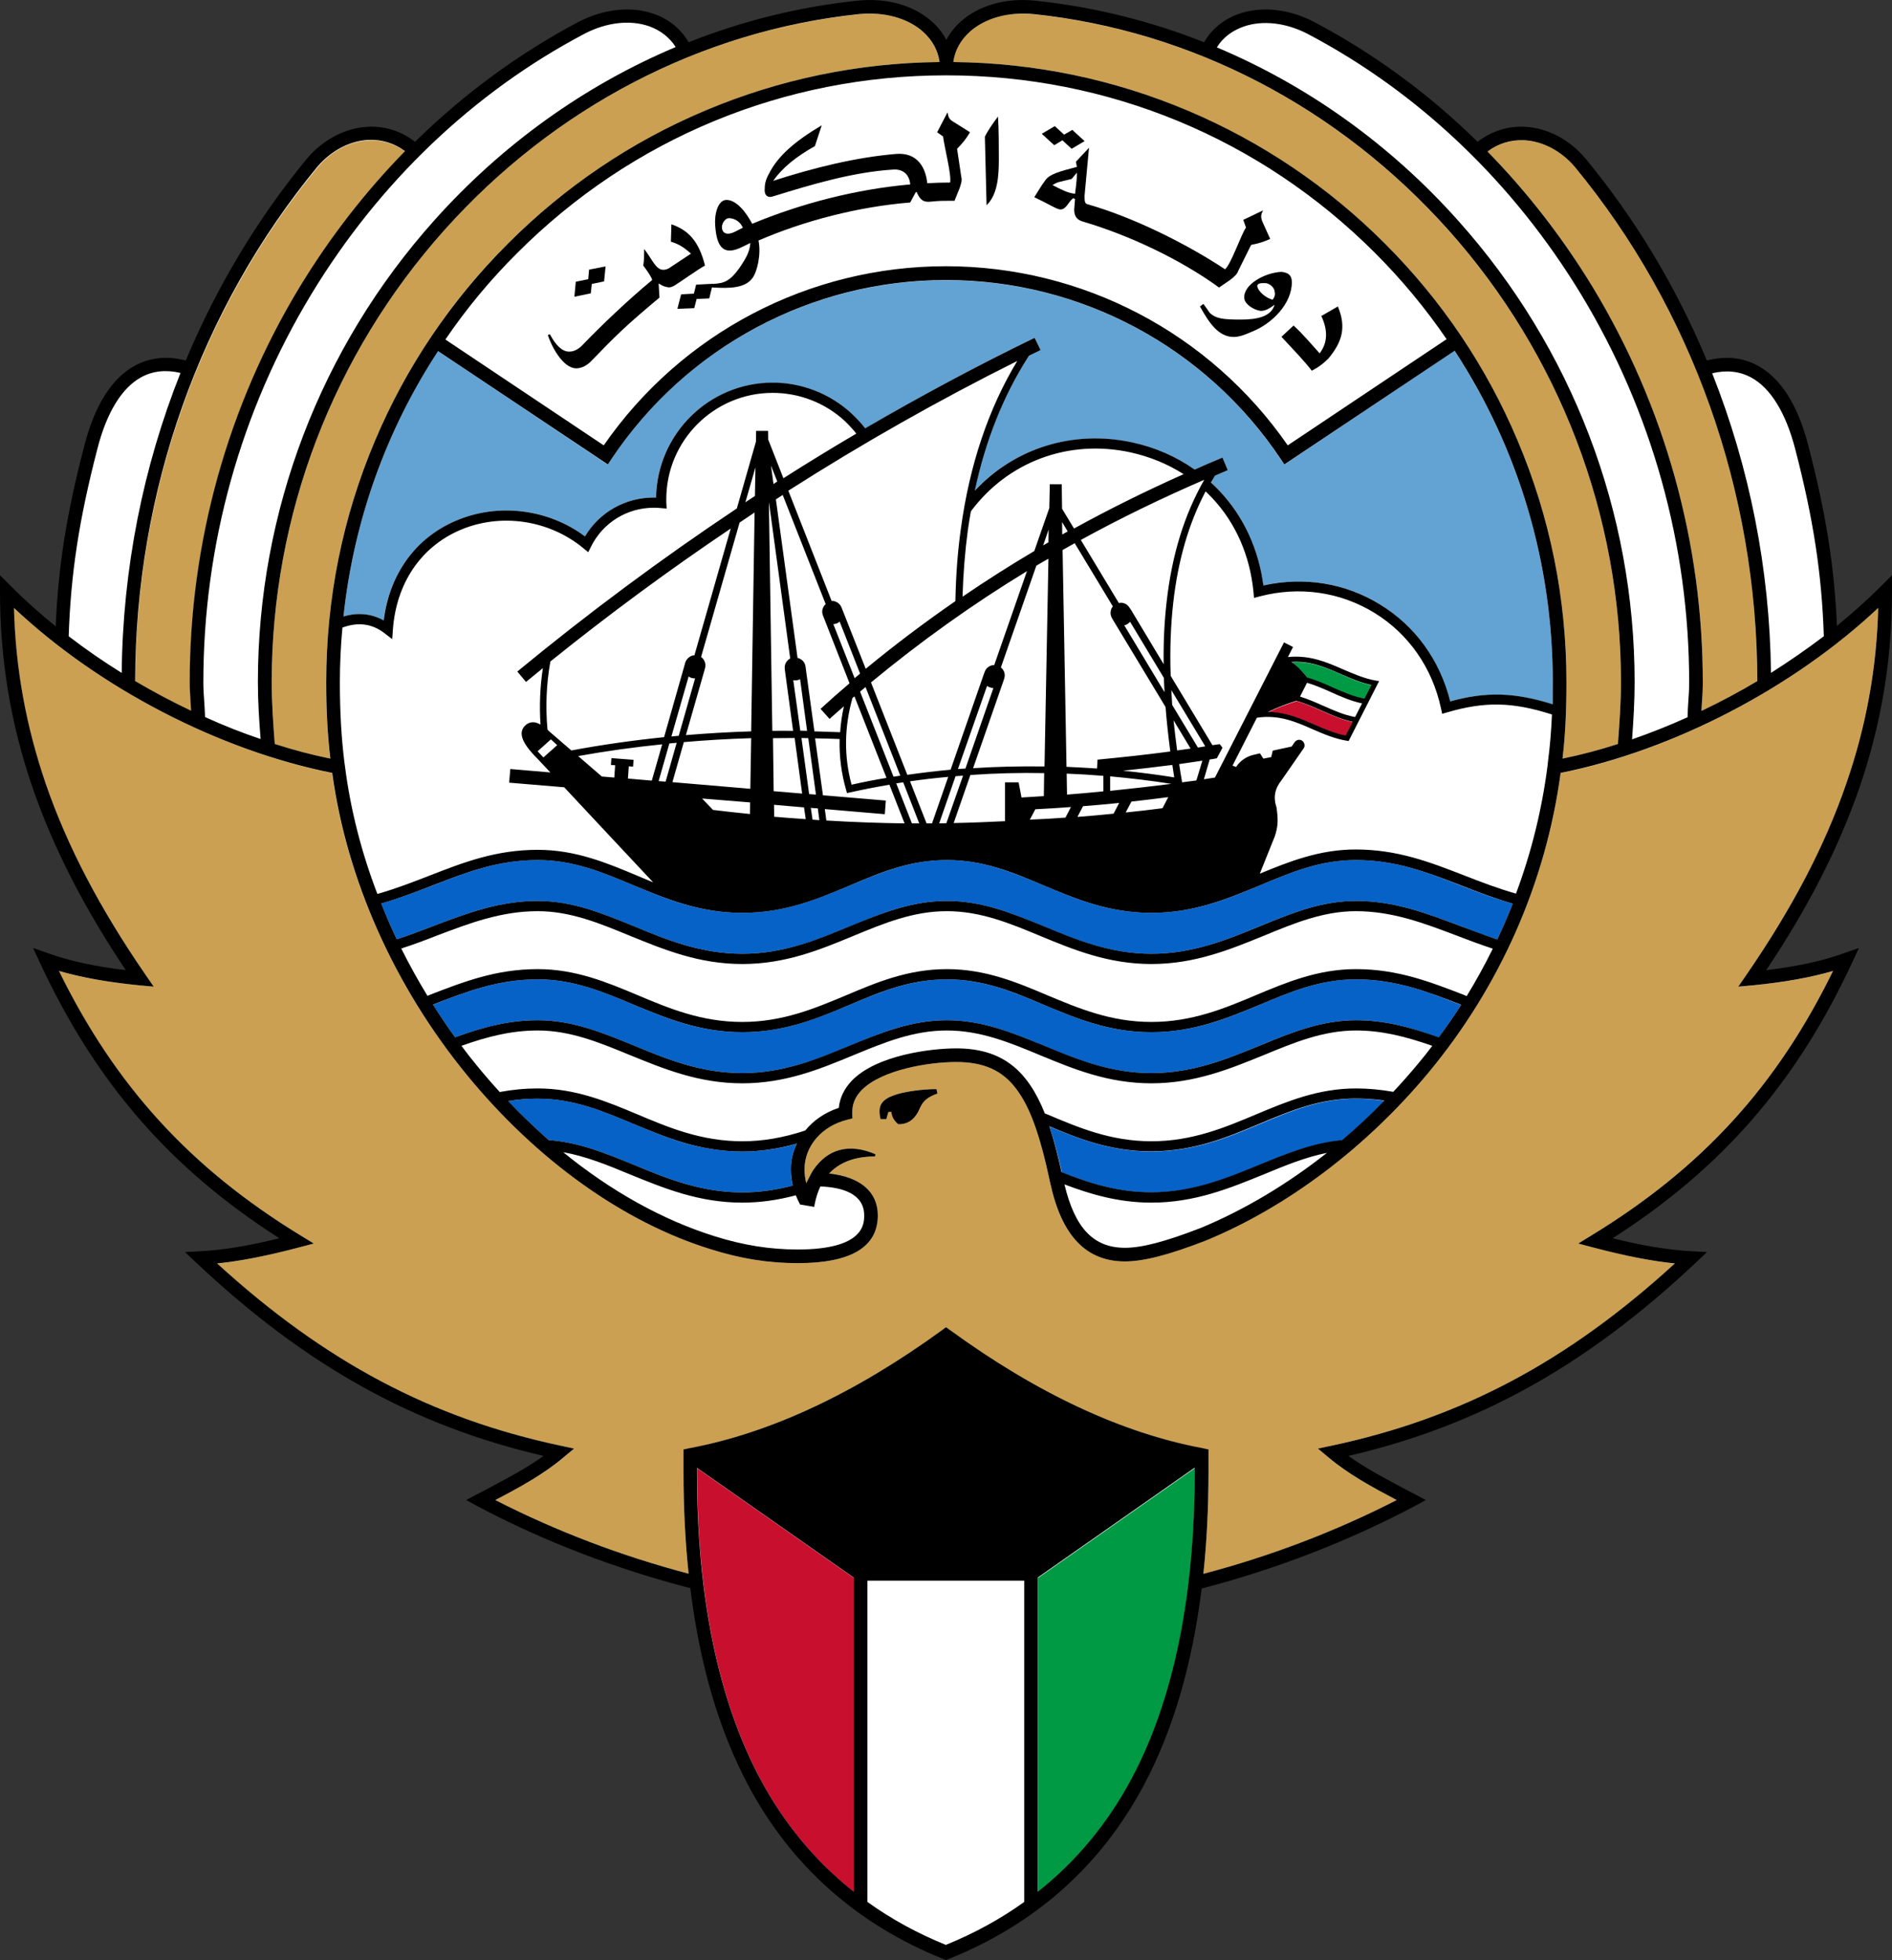
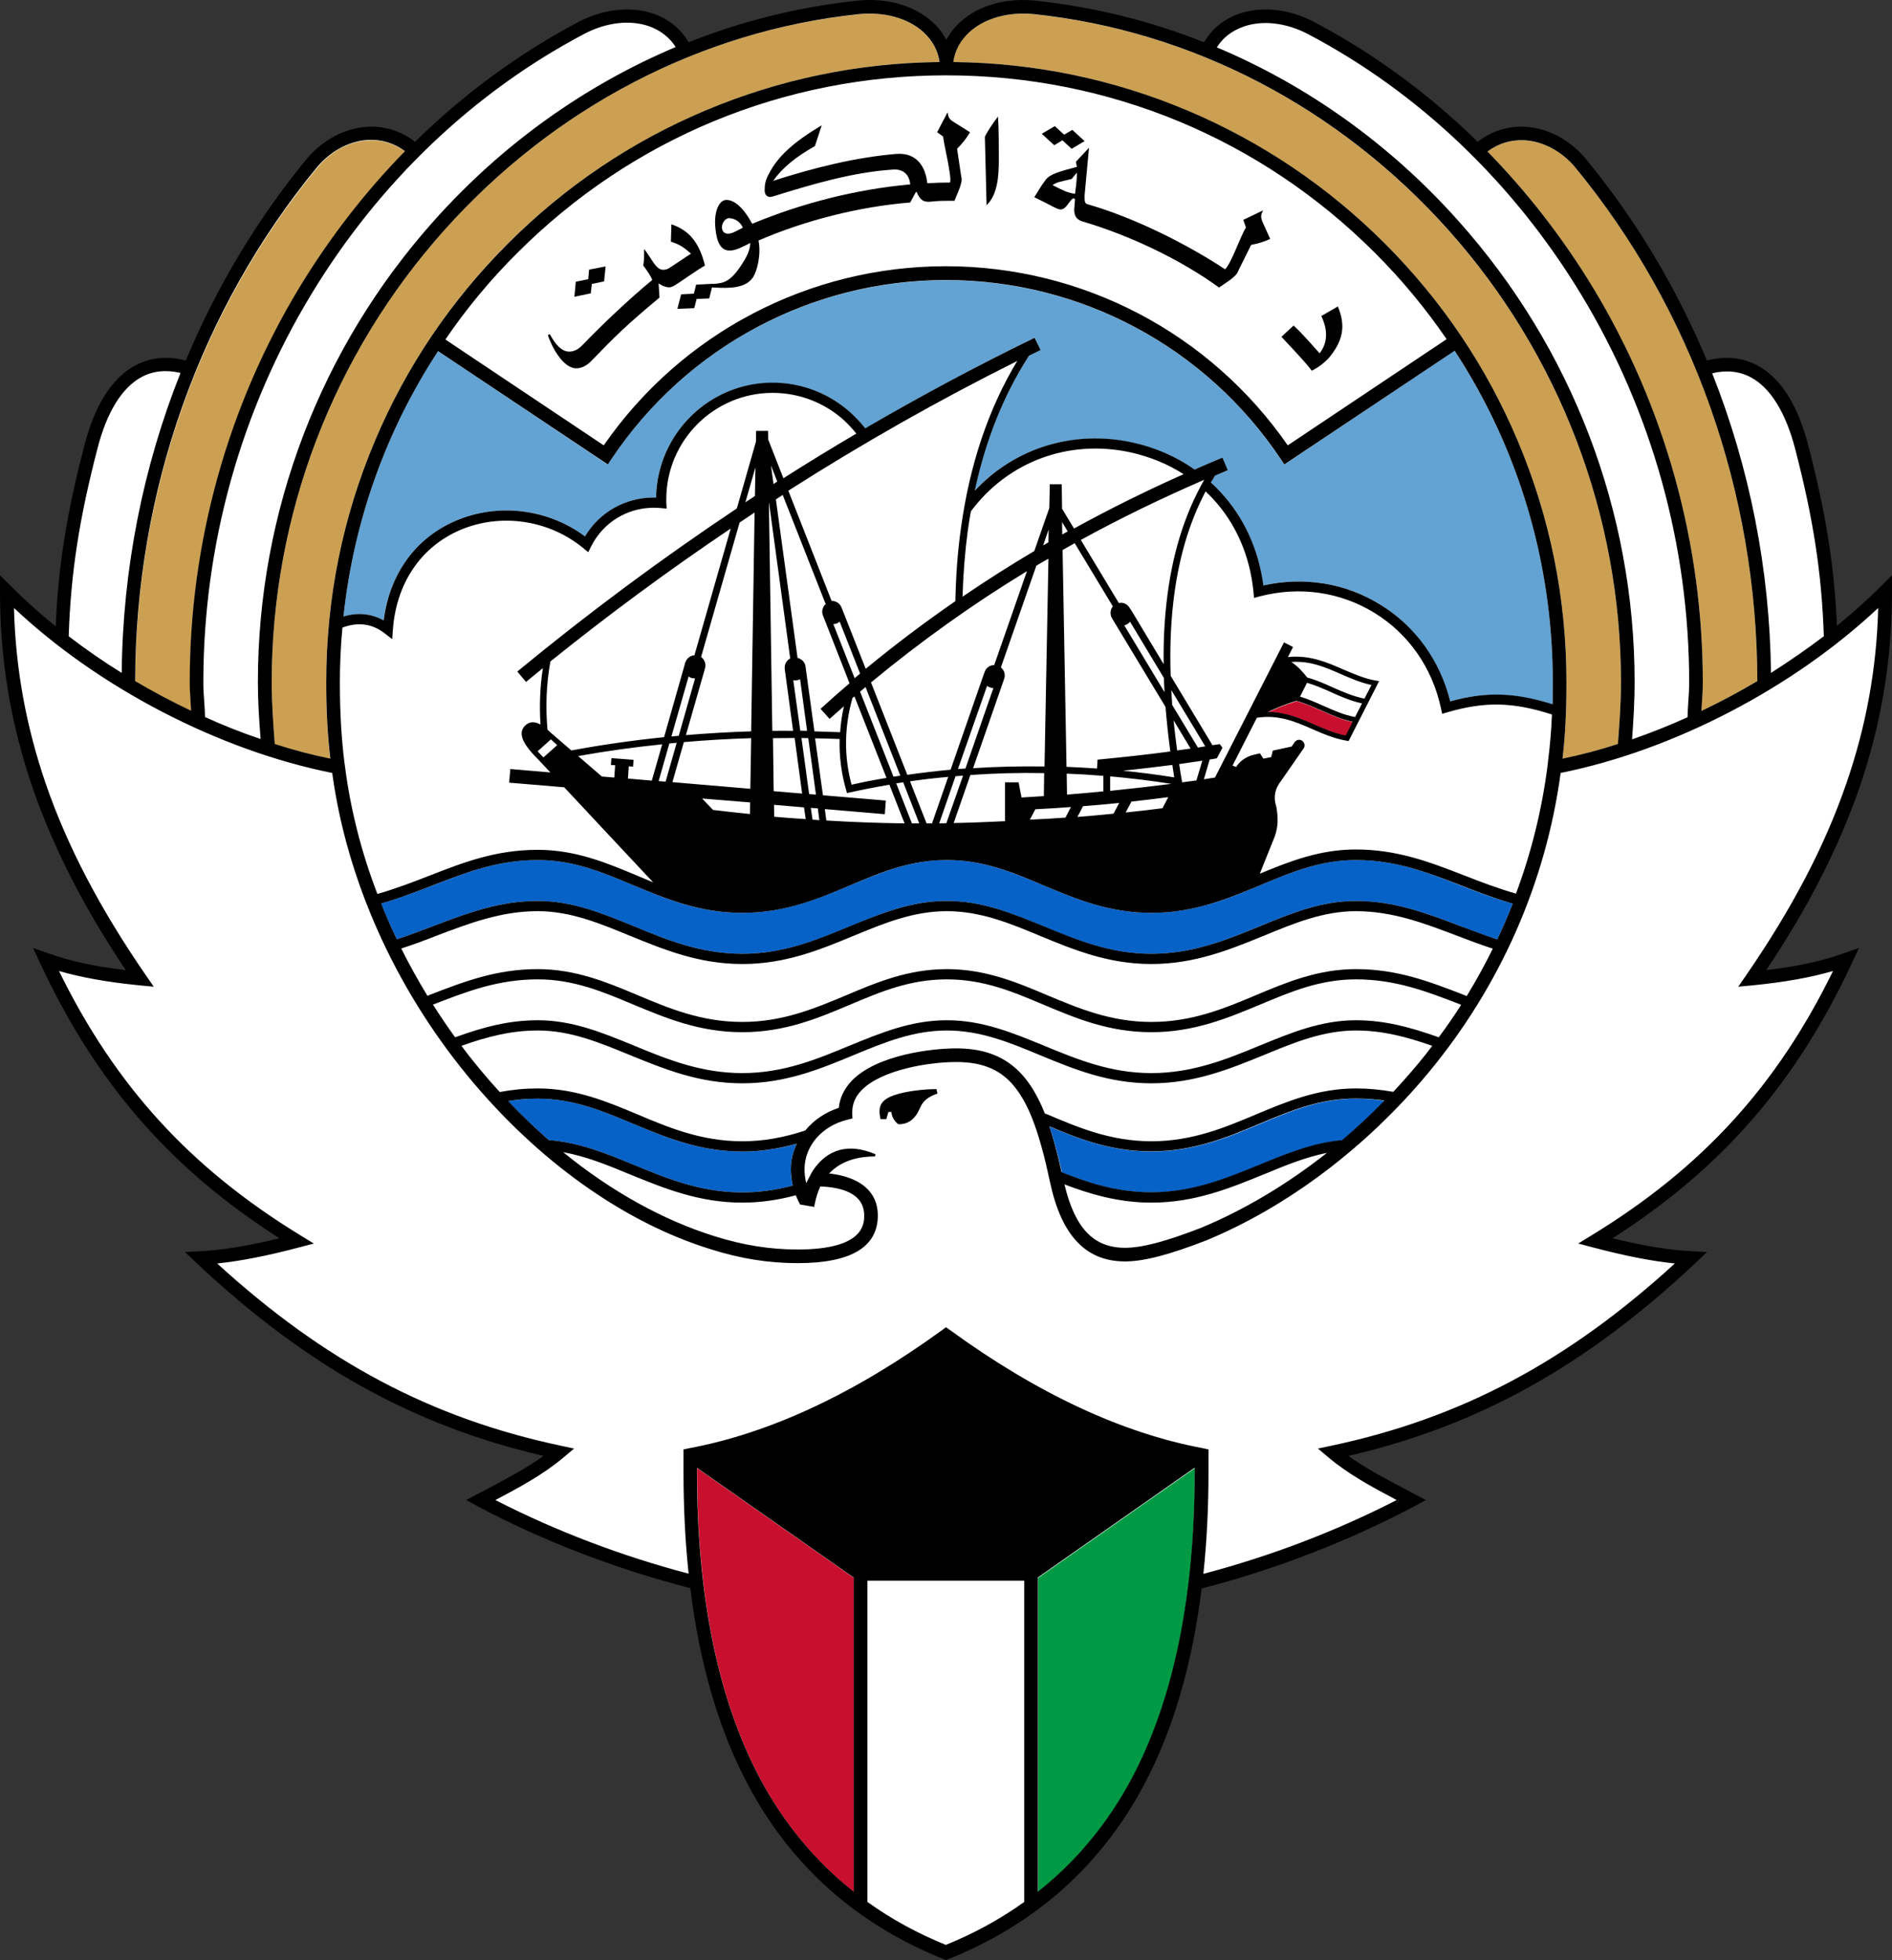
<svg xmlns="http://www.w3.org/2000/svg" width="1110" height="1150" viewBox="0 0 1110 1150" fill="none">
  <rect x="0" y="0" width="1110" height="1150" fill="#333333" stroke="none" />
  <path d="M1074.1 375.3L1073.7 367.3C1072.3 333.1 1067.3 301.7 1057 262.4C1051.2 239.8 1041.9 224.9 1029.3 218C1021.3 213.7 1012.3 212.8 1002.4 215.4L999 216.3L997.7 213C979.8 170.2 956 130.5 927 95.3C918.3 85.2 906.5 79 894.6 78.4C885.4 77.9 876.7 80.6 869.4 86.4L866.7 88.5L864.1 86.1C835.6 58 803.6 34.6 769 16.4C755.3 9.2 740.4 7.6 728.2 11.9C720.2 14.6 713.9 19.8 709.8 26.8L708.1 29.8L704.9 28.5C673.3 16 640.4 7.9 607 4.4C590.9 2.7 576 6.9 566.2 15.7C563.1 18.5 560.6 21.7 558.7 25.2L555.2 31.9L551.7 25.2C549.8 21.7 547.3 18.5 544.2 15.7C534.4 6.9 519.5 2.7 503.4 4.4C470 7.9 437.1 16 405.5 28.5L402.3 29.8L400.6 26.8C396.5 19.8 390.2 14.6 382.2 11.9C370 7.6 355.1 9.3 341.4 16.4C306.8 34.6 274.8 58 246.3 86.1L243.7 88.5L241 86.3C233.7 80.6 225 77.9 215.8 78.4C203.9 79 192 85.2 183.4 95.4C154.4 130.6 130.6 170.2 112.7 213L111.4 216.3L108 215.4C98.1 212.8 89.1 213.7 81.1 218C68.5 224.9 59.2 239.8 53.4 262.4C43 302.3 38.1 332.8 36.6 367.6L36.3 375.6L30.1 370.6C20.8 363 12 355.1 4 347.1C4 386.8 10.3 424.1 23.1 461.4C35.1 496 52.8 530.5 77.1 567L82 574.2L73.3 573.2C54.8 570.9 40.1 567.7 27 563.1C59.6 633.1 102.5 682.5 166.1 723.2L174 728.2L164.9 730.4C146.4 734.9 131.5 737.4 118 738.1C181.9 798.2 244.2 832.8 319.8 850.3L328.3 852.3L321.2 857.4C310.9 864.9 299.2 871.1 286.8 877.6C285.2 878.467 283.6 879.3 282 880.1C320.6 900.6 362.3 916.7 406 928L408.6 928.7L409 931.4C414.4 975.7 425.7 1014.1 442.5 1045.6C467.3 1092.1 505.2 1125.8 555 1145.7C604.8 1125.8 642.7 1092.1 667.5 1045.6C684.3 1014.2 695.5 975.8 701 931.5L701.4 928.8L704 928.1C747.4 916.9 789.1 900.7 828 880.1C826.4 879.3 824.833 878.467 823.3 877.6C810.8 871.1 799.1 864.9 788.8 857.4L781.7 852.3L790.2 850.3C865.8 832.8 928.1 798.2 992 738.1C978.5 737.4 963.6 734.9 945.1 730.4L936 728.2L943.9 723.2C1007.5 682.5 1050.4 633.1 1083 563.1C1069.9 567.7 1055.2 570.9 1036.7 573.2L1028 574.2L1032.9 567C1057.2 530.5 1074.9 496 1086.9 461.4C1099.7 424.1 1106 386.8 1106 347.1C1098.1 355 1089.5 362.8 1080.3 370.3L1074.1 375.3Z" fill="white" />
  <path d="M435.4 675.6C410.3 675.6 390.6 667.4 371.6 659.4C353.5 651.8 336.4 644.6 315.4 644.6C309.6 644.6 303.9 645.1 298 646C305.8 654.1 313.7 661.7 321.9 668.9C339.5 670.2 355.2 676.6 371.7 683.4C391.1 691.4 411.1 699.6 435.4 699.6C445.1 699.6 454.8 698.3 465.1 695.6C464.2 691.9 464 688.6 464 686.1C464 680.8 465.2 675.7 467.4 671.1C456.4 674.2 446 675.6 435.4 675.6Z" fill="#0762C8" />
  <path d="M812.299 645.9C806.699 645 801.099 644.6 795.399 644.6C774.499 644.6 757.399 651.8 739.299 659.4C720.299 667.4 700.599 675.6 675.399 675.6C651.999 675.6 633.499 668.4 615.699 661C618.399 669 620.799 677.9 622.999 687.9C637.699 693.7 655.099 699.6 675.399 699.6C699.799 699.6 719.799 691.4 739.199 683.4C755.199 676.8 770.499 670.6 787.499 669C796.099 661.8 804.399 654 812.299 645.9Z" fill="#0762C8" />
-   <path d="M857.2 589.6C857 589.534 856.8 589.467 856.6 589.4C837.2 581.8 818.8 574.6 795.4 574.6C774.5 574.6 757.4 581.8 739.3 589.4C720.3 597.4 700.6 605.6 675.4 605.6C650.4 605.6 631 597.4 612.3 589.5C594.1 581.9 577 574.6 555.4 574.6C533.9 574.6 516.8 581.9 498.6 589.5C479.8 597.4 460.4 605.6 435.4 605.6C410.3 605.6 390.6 597.4 371.6 589.4C353.5 581.8 336.4 574.6 315.4 574.6C292.1 574.6 273.7 581.8 254.2 589.4C254.133 589.4 254.067 589.434 254 589.5C258.133 595.967 262.467 602.334 267 608.6C283.7 602.6 298.6 598.6 315.4 598.6C335.7 598.6 353.2 605.8 371.7 613.4C391.1 621.4 411.1 629.6 435.4 629.6C459.6 629.6 479.4 621.5 498.4 613.6C517 605.9 534.5 598.6 555.4 598.6C576.3 598.6 593.9 605.9 612.5 613.6C631.5 621.5 651.2 629.6 675.4 629.6C699.8 629.6 719.8 621.4 739.1 613.4C757.7 605.8 775.2 598.6 795.4 598.6C812.3 598.6 827.2 602.6 844.1 608.7C848.7 602.434 853.067 596.067 857.2 589.6Z" fill="#0762C8" />
  <path d="M998.999 400.4C998.999 404.5 998.699 408.4 998.499 412.1C998.366 413.834 998.266 415.5 998.199 417.1C1009.4 411.8 1020.3 405.9 1031 399.6C1030.8 288.5 992.799 181.4 923.899 97.9C915.999 88.6 905.199 82.9 894.399 82.4C886.499 82 878.899 84.3 872.699 88.9C895.999 112.7 916.799 139.5 934.499 168.8C976.699 238.4 998.999 318.5 998.999 400.4Z" fill="#CBA052" />
  <path d="M1070 373.3C1068.8 336.6 1063.9 304.7 1053.1 263.4C1047.7 242.2 1038.8 227.8 1027.4 221.5C1020.6 217.8 1012.9 217 1004.4 219C1026.4 274.3 1038.3 333.9 1038.9 394.8C1049.7 388.1 1060.1 380.9 1070 373.3Z" fill="white" />
  <path d="M855.601 129.6C922.301 204.2 959 300.3 959 400.4C959 411.5 958.3 422.8 957.4 433.8C968.4 430 979.3 425.7 990 420.9C990.1 417.7 990.3 414.6 990.5 411.6C990.8 407.8 991 404.2 991 400.4C991 320 969.1 241.3 927.7 172.9C887.9 107.2 832.301 54.3 767.101 19.9C754.401 13.3 740.7 11.7 729.5 15.6C722.8 18 717.4 22.2 713.9 27.8C767 50.2 815.501 84.7 855.601 129.6Z" fill="white" />
  <path d="M812.501 142.9C845.901 176.3 872.101 215.3 890.401 258.6C909.401 303.5 919.001 351.2 919.001 400.4C919.001 417.3 918.301 431.7 916.701 445.2C927.401 442.9 938.301 440 949.201 436.5C950.101 424.6 951.001 412.4 951.001 400.4C951.001 302.3 915.001 208 849.601 134.9C785.301 63 699.001 18 606.601 8.4C591.601 6.8 577.901 10.6 568.901 18.7C563.401 23.6 560.201 29.6 559.301 36.4C606.901 36.9 653.201 46.5 696.801 65C740.101 83.3 779.001 109.5 812.501 142.9Z" fill="#CBA052" />
  <path d="M887.5 530.2C876.5 527.1 866.4 523.2 856.6 519.4C837.2 511.8 818.8 504.6 795.4 504.6C774.5 504.6 757.4 511.8 739.3 519.4C720.3 527.4 700.6 535.6 675.4 535.6C650.4 535.6 631 527.4 612.3 519.5C594.1 511.9 577 504.6 555.4 504.6C533.9 504.6 516.8 511.9 498.6 519.5C479.8 527.4 460.4 535.6 435.4 535.6C410.3 535.6 390.6 527.4 371.6 519.4C353.5 511.8 336.4 504.6 315.4 504.6C292.1 504.6 273.7 511.8 254.2 519.4C244.5 523.1 234.5 527 223.5 530.1C226.367 537.167 229.467 544.167 232.8 551.1C240.1 548.7 247.1 546 254 543.4C274 535.8 292.9 528.6 315.4 528.6C335.7 528.6 353.2 535.8 371.7 543.4C391.1 551.4 411.1 559.6 435.4 559.6C459.6 559.6 479.4 551.5 498.4 543.6C517 535.9 534.5 528.6 555.4 528.6C576.3 528.6 593.9 535.9 612.5 543.6C631.5 551.5 651.2 559.6 675.4 559.6C699.8 559.6 719.8 551.4 739.1 543.4C757.7 535.8 775.2 528.6 795.4 528.6C818 528.6 836.9 535.8 856.9 543.4C863.8 546.1 871 548.8 878.4 551.2C881.667 544.267 884.7 537.267 887.5 530.2Z" fill="#0762C8" />
  <path d="M609 1110.1C631.5 1092.3 649.9 1070.1 664 1043.7C688.5 997.6 701 937.1 701 863.7V861.4L609 925.8V1110.1Z" fill="#009A44" />
  <path d="M911 400.4C911 330.2 890.9 263.1 853.3 205.8L753.5 272.6L751.2 269.2C707.3 203.6 633.9 164.4 555 164.4C476.1 164.4 402.7 203.6 358.8 269.2L356.5 272.6L256.9 206C226.5 252.7 207.5 305.7 201.5 361.7C209.9 359.3 217.9 360 225 364C228.5 336.8 243.8 315.7 267.5 305.5C292.3 294.9 321.6 298.6 343.2 314.7C351.7 300.6 366.9 291.9 383.6 291.9C384 291.9 384.433 291.9 384.9 291.9C385.4 254.7 415.9 224.6 453.3 224.6C470.4 224.6 486.8 230.9 499.4 242.4C502.4 245.2 505.1 248.2 507.6 251.4C540.2 232.3 573.4 214.5 607 198.2L610.5 205.4C608.233 206.467 605.967 207.567 603.7 208.7L603 209.8C588.6 232.2 578.2 258.4 571.8 287.9C595.1 263 629.4 252.1 664.4 259.7C677.7 262.5 690.1 267.9 700.9 275.5C706.3 273.167 711.733 270.867 717.2 268.6L720.2 276C717.733 277 715.267 278.034 712.8 279.1C711.933 280.434 711.133 281.767 710.4 283.1C712.2 284.767 713.967 286.5 715.7 288.3C729.7 303.2 738.4 322.2 741.1 343.5C765.1 338.2 789.3 342.1 809.7 354.7C830.3 367.4 844.7 387.5 850.7 411.5C872 405.8 888.4 406.3 910.8 413.3C910.933 409.167 911 404.867 911 400.4Z" fill="#62A3D3" />
  <path d="M766.901 400.8L762.801 408.9C767.701 410.4 772.201 412.4 776.301 414.2L776.701 414.4C782.801 417.1 788.701 419.7 795.201 420.9L799.301 412.9C792.701 411.5 786.801 408.9 781.001 406.3C776.501 404.3 771.801 402.2 766.901 400.8Z" fill="white" />
  <path d="M744.7 417.9C754.9 418.1 763.3 421.8 771.6 425.4C777.3 427.9 783.3 430.5 789.7 431.7L793.8 423.7C787.2 422.3 781.3 419.7 775.5 417.1L775 416.9C770.7 415 765.8 412.8 760.7 411.4C755 413.1 749.5 415.3 744 417.9C744.2 417.9 744.433 417.9 744.7 417.9Z" fill="#C8102E" />
  <path d="M106 219C97.501 217 89.8 217.8 83.001 221.5C71.6 227.8 62.7 242.2 57.3 263.4C46.501 304.8 41.6 336.8 40.4 373.6C50.3 381.1 60.7 388.3 71.501 395C72.1 334 84.001 274.3 106 219Z" fill="white" />
  <path d="M509 1116.2C522.933 1126.13 538.267 1134.53 555 1141.4C571.733 1134.53 587.067 1126.13 601 1116.2V927.7H509V1116.2Z" fill="white" />
  <path d="M409 863.7C409 937.1 421.5 997.6 446 1043.7C460.1 1070.1 478.5 1092.3 501 1110.1V925.8L409 861.4V863.7Z" fill="#C8102E" />
  <path d="M260.801 134.9C195.401 208 159.4 302.3 159.4 400.4C159.4 412.4 160.3 424.6 161.2 436.6C172.1 440 183 442.9 193.7 445.2C192.1 431.7 191.4 417.3 191.4 400.4C191.4 351.2 201 303.5 220 258.6C238.3 215.3 264.5 176.3 297.9 142.9C331.4 109.5 370.301 83.3 413.601 65C457.201 46.5 503.501 36.9 551.101 36.4C550.201 29.6 547 23.6 541.5 18.7C532.5 10.6 518.801 6.8 503.801 8.4C411.401 18 325.101 63 260.801 134.9Z" fill="#CBA052" />
-   <path d="M837.899 629.5C801.799 673.1 755.4 708 707.5 727.8C685.599 736.3 671 740.1 660 740.1C637.099 740.1 622.7 725 616.1 694C610.2 666.1 604.3 649.7 596.3 639C588.1 628 577.2 623.1 561 623.1C545.2 623.1 517.299 627.5 505.5 639.6C501.7 643.6 499.9 648 500 653L500.1 656.2L497 657C482 660.7 472 672.4 472 686.1C472 688.3 472.2 691.1 473 694.2C473.4 693.333 473.799 692.534 474.199 691.8C475.099 689.9 476.1 688 477.1 686.5C485.5 674.2 497.9 670.5 513.6 677.3L513.399 678.5C504.399 678.5 493.999 680.6 486.399 688.5C504.699 690.5 515 699.2 515 713.1C515 731.7 499.2 741.1 468 741.1C450.799 741.1 434.5 738.5 416.8 732.9C365.7 717.1 315 680.8 274 630.8C231.4 578.9 203.3 516 194.8 453.6C128.4 440.2 58 403.6 8.1 356.7C9.1 392.4 15.199 426.3 26.899 460.1C39.499 496.5 58.6 533.1 85.3 571.9L90.2 579L81.6 578.1C62.7 576.2 47.8 573.6 34.6 569.8C67.6 637.2 111.6 685.2 176.1 724.7L184.1 729.6L175 732C156.4 736.9 140.999 739.9 127.399 741.4C190.499 799 253 832.1 328.8 848.2L336.8 849.9L330.6 855.2C319 865 305.2 872.4 290.6 880.1C326.1 898.3 364.2 912.8 404 923.3C402 904.5 401 884.634 401 863.7V850.4L404.3 849.8C451.6 840.9 501.499 817.6 552.699 780.5L555 778.8L557.3 780.5C608.5 817.6 658.399 840.9 705.699 849.8L709 850.4V863.7C709 884.634 708 904.567 706 923.5C745.4 913 783.499 898.5 819.399 880.1C804.799 872.4 790.999 865 779.399 855.2L773.199 849.9L781.199 848.2C856.999 832.1 919.5 799 982.6 741.4C969 739.9 953.599 736.9 935 732L925.899 729.6L933.899 724.7C998.399 685.2 1042.4 637.2 1075.4 569.8C1062.2 573.6 1047.3 576.2 1028.4 578.1L1019.8 579L1024.7 571.9C1051.4 533.1 1070.5 496.5 1083.1 460.1C1094.8 426.3 1100.9 392.4 1101.9 356.7C1052 403.6 981.7 440.3 915.6 453.6C906.9 518 880.099 578.7 837.899 629.5ZM539.199 651.2C537.399 655.2 533.799 659.8 527 659.6C524.7 657.9 523 654.9 523 652.4H521.199L520 656.6H516.6C516.2 655 516 653.4 516 652C516 647 519.2 644 527 641.8C532 640.4 540.999 639 549.399 639L550 641.6C542 644.4 540.799 647.8 539.199 651.2Z" fill="#CBA052" />
  <path d="M119.4 400.4C119.4 404.2 119.6 407.8 119.9 411.6C120.1 414.6 120.3 417.7 120.4 421C131.1 425.8 142 430.1 153 433.8C152.1 422.8 151.4 411.5 151.4 400.4C151.4 300.3 188.101 204.2 254.801 129.6C294.901 84.7 343.4 50.2 396.5 27.8C393 22.2 387.6 18 380.9 15.6C369.7 11.7 356 13.3 343.2 19.9C278.1 54.3 222.5 107.2 182.7 172.9C141.3 241.3 119.4 320 119.4 400.4Z" fill="white" />
-   <path d="M804.801 402.1C798.401 400.7 792.501 398.2 786.901 395.7C777.701 391.7 768.901 387.8 757.801 388.6C761.801 391.4 764.801 394.8 767.001 397.7C772.401 399.2 777.401 401.4 782.201 403.6C788.401 406.3 794.201 408.8 800.701 410.1L804.801 402.1Z" fill="#009A44" />
  <path d="M112.2 417.2C112.134 415.534 112.034 413.834 111.9 412.1C111.7 408.4 111.4 404.5 111.4 400.4C111.4 318.5 133.7 238.4 175.9 168.8C193.6 139.5 214.4 112.7 237.7 88.9C231.5 84.3 223.9 81.9 216 82.4C205.2 82.9 194.4 88.6 186.5 98C117.6 181.5 79.5 288.7 79.4 399.8C90.1 406.1 101 411.9 112.2 417.2Z" fill="#CBA052" />
-   <path d="M730 174.8C730 178.3 735.5 181.9 739.6 182.4C742.2 182.4 744.2 181.4 747.8 178.8C745.7 186 737.1 187.5 727.9 187.5C717.7 187.5 713.2 187 709.6 183.4C708.6 181.9 707.6 180.4 706 178.3L704 179.8C709.1 189 714.7 197.7 723.8 197.7C727.4 197.7 731 196.1 734.5 194.6C746.2 190 757.9 178.3 757.9 165.6C757.9 161.5 755.9 160 751.8 159.5C741.7 160 729.4 167.1 730 174.8ZM742.2 166.1C744.7 166.1 747.8 168.7 747.8 171.2C748.3 172.7 747.8 174.3 746.7 175.8C743.2 175.3 737.6 170.7 737.6 167.6C738.1 166.1 739.6 166.1 742.2 166.1Z" fill="black" />
  <path d="M769.601 217.5C774.701 214.9 777.201 212.4 779.301 210.4C787.401 200.7 790.001 192.1 784.901 179.8L775.201 185.4C778.801 193.1 779.301 200.7 774.201 207.3C769.101 201.7 764.501 196.1 758.901 191L751.801 197.6C758.401 204.8 764.501 210.9 769.601 217.5Z" fill="black" />
  <path d="M629.701 116.3L630.701 116.8L630.201 122.9C630.201 126.9 631.801 129 635.301 130C662.801 138.1 692.801 152.4 715.201 168.7C718.701 166.1 725.401 162.5 726.401 159L734.001 143.7C738.601 142.7 740.601 142.2 745.201 140.2L740.601 130C739.601 127.4 739.601 125.9 741.101 123.4L729.401 129L731.001 133.5C727.901 138.1 722.301 154.9 718.701 158C696.401 143.2 664.801 127.4 637.901 119.8C636.301 119.3 636.301 117.8 636.301 114.7L638.901 86.7L631.201 94.9L631.801 97.9C622.101 100.5 616.001 102 613.401 105.6C610.401 109.6 609.401 111.7 606.801 115.7C615.501 119.8 620.101 122.9 622.101 122.9C625.701 122.9 626.701 118.3 629.701 116.3ZM618.001 108.3C619.201 107.5 620.601 106.9 622.101 106.6L628.701 105L631.801 101.3C631.801 103.8 631.701 106.4 630.701 113.7C626.201 113.2 622.601 111.2 617.501 108.6C617.701 108.467 617.867 108.367 618.001 108.3Z" fill="black" />
  <path d="M408.4 167L407.101 172.3L399.601 172.7L397.4 181.2L407.301 180.8L408.7 175.4L416.101 175.1L417.7 168.6L418.801 168.7C427.701 169.2 437.6 169.3 441.9 162.5C444 159.3 446.7 149.7 445 141.1C471.9 129.5 503.4 121.3 534 118.8L537.301 112.7H537.801C539.801 117.4 541.8 118.8 546.2 118.3C551.3 117.8 552.8 117.8 557.4 117.8H560C561.5 113.7 565 107.1 564 104L561.5 87.3C565 83.7 566.601 81.7 569.101 77.6L559.4 71.5C556.9 70 556.4 68.9 555.9 65.9L549.801 77.6L553.301 80.1C553.901 85.7 558.4 103 557.4 107.1C553 107.1 548.534 107.234 544 107.5C543.1 98.3 538.2 89.4 525.9 90.3C502 92.3 477.601 98.4 453.601 106.1C459.201 98.2 467.001 92 478.101 85.7L482.101 73.5C465.801 83.2 456.201 91.8 451.101 102C449.101 105.6 448.601 108.1 448.601 111.7C448.601 114.7 450.601 116.3 453.601 115.2C476.501 108.1 500.401 101 523.801 99.5C529.901 99 533.5 102.5 534 108.1V108.2C502.4 111 470.101 119.3 441.301 131.3C437.601 124.3 432 117.3 426.2 117.3C421.1 117.3 419.001 125.9 419.601 132.5C420.601 146.8 425.701 149.8 435.801 144.7L439.9 142.7L440.2 142.6C440 146.3 438.6 149.5 436.9 152.4C429 165.6 424.901 166.1 418.301 166.6V166.5L408.4 167ZM431.7 135.7C427.1 138.2 424.101 137.2 423.601 134.1C423.101 131.1 425.601 128 427.601 128C429.701 128 433.801 129 435.801 133.6L431.7 135.7Z" fill="black" />
  <path d="M347.2 166.6L354.4 165.1L355.3 156.3L345.6 158.2L345.1 163.8L337.8 165.3L337 174.1L346.6 172.1L347.2 166.6Z" fill="black" />
  <path d="M623.299 82.3L628.699 87.3L636.299 82.8L629.099 76.2L624.299 79L618.799 74L611.199 78.5L618.499 85.2L623.299 82.3Z" fill="black" />
  <path d="M338.101 216.1C341.601 216.1 344.601 214.1 346.601 212.1C361.601 196.6 366.9 191.3 386.9 174.6L386.4 166.3L388.101 167.3C389.401 168.1 391.601 168.6 392.601 168.6C393.601 168.6 394.867 168.1 396.4 167.1C398.9 165.6 408.601 158.6 413.601 155.8C410.101 141.8 404.1 135.1 393.9 131.6L393.601 141.8C398.601 143.3 401.4 145.3 405.4 148.8L392.9 157.1C391.4 158.1 390.101 158.3 389.101 158.3C384.601 158.3 382.4 151.6 377.9 146.1C377.9 150.1 377.9 152.8 377.4 155.8C380.4 159.8 382.601 163.3 382.601 164.3C368.901 175.6 352.601 191.1 341.601 202.6C338.901 205.3 336.4 206.3 333.9 206.3C329.6 206.3 325.901 202.3 322.601 196.1L321.4 196.6C323.4 202.8 330.101 216.1 338.101 216.1Z" fill="black" />
  <path d="M586.001 93.7C586.001 87.2 586.001 74.9 585.501 68.4C582.801 71.9 579.501 76.7 577.801 80.2L578.801 120.4C585.301 114.2 586.001 103.2 586.001 93.7Z" fill="black" />
  <path d="M1103.2 344.3C1095.3 352.2 1086.7 359.8 1077.7 367.2C1076.2 332.3 1071.2 301.1 1060.9 261.4C1054.8 237.7 1044.8 221.9 1031.2 214.5C1022.3 209.7 1012.3 208.7 1001.4 211.5C983.5 168.7 959.6 128.6 930 92.8C920.7 81.8 907.8 75.1 894.8 74.4C884.6 73.8 874.9 77 866.9 83.2C838.3 55.1 805.9 31.3 770.8 12.8C756.2 5.2 740.1 3.5 726.9 8.1C718 11.2 710.9 17 706.4 24.8C674.7 12.2 641.5 4 607.4 0.4C590.2 -1.4 574.2 3.1 563.5 12.8C560 15.9 557.3 19.5 555.2 23.4C553.1 19.5 550.4 15.9 546.9 12.8C536.2 3.1 520.2 -1.4 503 0.4C468.9 4 435.7 12.2 404 24.8C399.5 17 392.4 11.2 383.5 8.1C370.3 3.5 354.2 5.2 339.5 12.8C304.5 31.3 272.1 55.1 243.5 83.2C235.5 77 225.8 73.8 215.6 74.4C202.6 75.1 189.7 81.8 180.3 92.8C150.8 128.6 126.9 168.7 109 211.5C98.1 208.7 88.1 209.7 79.2 214.5C65.6 221.9 55.6 237.7 49.5 261.4C39.1 301.2 34.1 332.5 32.7 367.5C23.5 360.1 14.8 352.3 6.8 344.3L0 337.5V347.1C0 387.2 6.3 425 19.3 462.7C31.4 497.5 49.2 532.5 73.8 569.2C55.4 567 41.1 563.9 28.3 559.3L19.4 556.2L23.4 564.8C56.2 635.3 99.8 685.5 163.9 726.5C145.8 731 130.9 733.4 117.8 734.1L108.5 734.6L115.3 741C179.5 801.4 242.6 836.5 318.9 854.2C308.8 861.5 297.1 867.6 284.9 874.1C283.3 874.9 281.7 875.734 280.1 876.6L273.5 880.1L280.1 883.7C319 904.3 361 920.4 405 931.8C410.5 976.7 421.9 1015.4 439 1047.5C464.2 1094.8 502.8 1129.1 553.5 1149.4L555 1150L556.5 1149.4C607.2 1129.1 645.8 1094.8 671 1047.5C688.1 1015.5 699.4 976.8 705 932C748.5 920.7 790.5 904.5 829.9 883.7L836.5 880.1L829.9 876.6C828.3 875.734 826.7 874.9 825.1 874.1C812.9 867.6 801.2 861.5 791.1 854.2C867.4 836.5 930.5 801.4 994.7 741L1001.5 734.6L992.2 734.1C979.1 733.4 964.2 731 946.1 726.5C1010.2 685.5 1053.8 635.3 1086.6 564.8L1090.6 556.2L1081.7 559.3C1068.9 563.9 1054.6 567 1036.2 569.2C1060.8 532.5 1078.6 497.5 1090.7 462.7C1103.7 425 1110 387.2 1110 347.1V337.5L1103.2 344.3ZM1027.4 221.5C1038.8 227.7 1047.7 242.2 1053.2 263.4C1063.9 304.6 1068.8 336.6 1070 373.3C1060.1 380.8 1049.7 388 1039 394.8C1038.3 333.9 1026.4 274.2 1004.5 219C1012.9 217 1020.6 217.8 1027.4 221.5ZM894.4 82.3C905.2 82.9 916 88.6 923.9 97.9C992.8 181.4 1030.8 288.5 1031 399.6C1020.4 405.9 1009.4 411.8 998.2 417.1C998.267 415.434 998.367 413.767 998.5 412.1C998.8 408.4 999 404.5 999 400.3C999 318.5 976.7 238.4 934.6 168.8C916.8 139.5 896 112.7 872.7 88.9C878.9 84.2 886.5 81.9 894.4 82.3ZM729.6 15.6C740.7 11.7 754.5 13.3 767.2 19.9C832.4 54.2 887.9 107.2 927.7 172.9C969.1 241.3 991 319.9 991 400.3C991 404.2 990.8 407.8 990.5 411.6C990.3 414.6 990.1 417.6 990.1 420.8C979.3 425.7 968.4 430 957.5 433.8C958.3 422.8 959 411.5 959 400.3C959 300.3 922.3 204.2 855.6 129.6C815.6 84.7 767.1 50.2 713.9 27.8C717.4 22.1 722.8 18 729.6 15.6ZM568.9 18.7C577.9 10.6 591.7 6.8 606.6 8.3C699.1 18 785.4 63 849.7 134.9C915 208 951 302.3 951 400.3C951 412.3 950.1 424.6 949.2 436.5C938.4 440 927.5 442.9 916.7 445.1C918.3 431.7 919 417.3 919 400.3C919 351.2 909.4 303.5 890.4 258.6C872.1 215.2 845.9 176.3 812.5 142.9C779.1 109.5 740.1 83.2 696.8 64.9C653.2 46.5 607 36.9 559.3 36.4C560.2 29.6 563.5 23.6 568.9 18.7ZM1083.1 460C1070.5 496.5 1051.4 533 1024.7 571.8L1019.8 578.9L1028.4 578.1C1047.3 576.2 1062.3 573.5 1075.4 569.7C1042.4 637.2 998.5 685.2 933.9 724.7L925.9 729.6L935 732C953.6 736.9 969 739.9 982.6 741.3C919.5 799 857 832.1 781.2 848.2L773.2 849.9L779.4 855.1C791 864.9 804.8 872.4 819.4 880.1C783.5 898.5 745.4 913 706 923.4C708 904.534 709 884.634 709 863.7V850.4L705.8 849.7C658.5 840.9 608.5 817.6 557.4 780.4L555 778.7L552.7 780.4C501.5 817.6 451.6 840.9 404.3 849.7L401 850.4V863.7C401 884.567 402 904.434 404 923.3C364.2 912.8 326.2 898.3 290.6 880.1C305.3 872.4 319 864.9 330.6 855.1L336.8 849.9L328.9 848.2C253.1 832.1 190.6 799 127.4 741.3C141 739.9 156.4 736.9 175 732L184.1 729.6L176.1 724.7C111.6 685.2 67.7 637.2 34.6 569.7C47.8 573.5 62.7 576.2 81.6 578.1L90.2 578.9L85.3 571.8C58.6 533 39.5 496.5 26.9 460C15.3 426.2 9.1 392.3 8.2 356.7C58 403.6 128.4 440.2 194.9 453.5C203.4 516 231.4 578.8 274 630.8C315 680.8 365.8 717.1 416.8 732.9C434.5 738.5 450.8 741.1 468 741.1C499.2 741.1 515 731.7 515 713.1C515 699.2 504.7 690.5 486.4 688.5C494 680.5 504.4 678.5 513.4 678.5L513.6 677.2C497.9 670.5 485.5 674.2 477.1 686.5C476.1 688 475.2 689.9 474.2 691.8C473.8 692.534 473.4 693.334 473 694.2C472.2 691 472 688.2 472 686.1C472 672.4 482.1 660.7 497 657L500.1 656.2L500 653C499.9 647.9 501.7 643.5 505.5 639.6C517.4 627.5 545.2 623.1 561 623.1C577.2 623.1 588.1 628 596.3 639C604.3 649.6 610.2 666 616.1 693.9C622.8 725 637.1 740.1 660 740.1C671 740.1 685.7 736.3 707.6 727.8C755.5 708 801.8 673 838 629.4C880.1 578.7 906.9 517.9 915.6 453.5C981.8 440.2 1052 403.6 1101.9 356.7C1101 392.3 1094.8 426.2 1083.1 460ZM778.5 676.4C755.2 694.8 730.1 709.8 704.6 720.4C683.7 728.5 670 732.1 660 732.1C641.6 732.1 630.6 720.6 624.5 694.9C639 700.4 655.8 705.6 675.5 705.6C701 705.6 721.6 697.1 741.5 689C754 683.8 766 678.9 778.5 676.4ZM817.4 640.6C810 639.3 802.8 638.6 795.5 638.6C773.3 638.6 754.9 646.3 737 653.8C718.5 661.6 699.4 669.6 675.5 669.6C651.7 669.6 632.8 661.6 614.6 653.9C614.067 653.7 613.533 653.5 613 653.3C603 628.3 588.3 615.1 561 615.1C546.2 615.1 514.4 619 499.8 634C495.3 638.7 492.7 644.1 492.1 650C484.1 652.6 477.3 657.3 472.4 663.3C459.3 667.6 447.5 669.6 435.5 669.6C411.5 669.6 392.4 661.6 373.9 653.8C356.1 646.3 337.6 638.6 315.5 638.6C308 638.6 300.7 639.3 293.2 640.7C288.733 635.834 284.4 630.834 280.2 625.7C276.933 621.767 273.767 617.734 270.7 613.6C286.2 608.1 300.1 604.6 315.5 604.6C334.6 604.6 351.5 611.6 369.5 619C389.4 627.1 409.9 635.6 435.5 635.6C460.9 635.6 481.1 627.2 500.7 619.1C518.8 611.6 535.8 604.6 555.5 604.6C575.2 604.6 592.2 611.6 610.2 619.1C629.8 627.2 650.1 635.6 675.5 635.6C701 635.6 721.6 627.1 741.5 619C759.4 611.6 776.4 604.6 795.5 604.6C810.9 604.6 824.8 608.2 840.3 613.6C837.567 617.267 834.733 620.834 831.8 624.3C827.133 629.9 822.333 635.334 817.4 640.6ZM468.5 704.9L469.4 706.7L477.7 708.1L478 706.3C478.8 702.4 479.9 699 481.3 696.1C493.7 696.6 507 700.1 507 713.1C507 718 507 733.1 468 733.1C451.6 733.1 436.1 730.6 419.2 725.3C388.8 715.8 358.5 698.9 330.4 676C343.7 678.4 356.3 683.5 369.5 689C389.4 697.1 409.9 705.6 435.5 705.6C445.7 705.6 456 704.2 466.9 701.3C467.367 702.5 467.9 703.7 468.5 704.9ZM465.1 695.6C454.9 698.3 445.1 699.6 435.5 699.6C411.1 699.6 391.1 691.4 371.8 683.4C355.2 676.6 339.6 670.2 321.9 668.9C313.8 661.7 305.8 654.1 298.1 646C303.9 645 309.7 644.6 315.5 644.6C336.4 644.6 353.5 651.8 371.6 659.4C390.6 667.3 410.3 675.6 435.5 675.6C446 675.6 456.4 674.1 467.5 671C465.2 675.7 464 680.8 464 686.1C464 688.6 464.3 691.9 465.1 695.6ZM844.1 608.6C827.2 602.6 812.3 598.6 795.5 598.6C775.2 598.6 757.7 605.8 739.2 613.4C719.8 621.4 699.8 629.6 675.5 629.6C651.3 629.6 631.6 621.4 612.5 613.5C593.9 605.9 576.4 598.6 555.5 598.6C534.6 598.6 517 605.9 498.4 613.5C479.4 621.4 459.7 629.6 435.5 629.6C411.1 629.6 391.1 621.4 371.8 613.4C353.2 605.8 335.8 598.6 315.5 598.6C298.7 598.6 283.8 602.5 267 608.6C262.467 602.334 258.133 595.934 254 589.4C254.067 589.4 254.167 589.367 254.3 589.3C273.7 581.8 292.1 574.6 315.5 574.6C336.4 574.6 353.5 581.8 371.6 589.4C390.6 597.3 410.3 605.6 435.5 605.6C460.5 605.6 479.9 597.4 498.6 589.5C516.8 581.8 533.9 574.6 555.5 574.6C577 574.6 594.1 581.8 612.3 589.5C631.1 597.4 650.5 605.6 675.5 605.6C700.6 605.6 720.3 597.3 739.3 589.4C757.4 581.8 774.5 574.6 795.5 574.6C818.8 574.6 837.2 581.8 856.7 589.3C856.833 589.367 857 589.467 857.2 589.6C853.067 596.067 848.7 602.4 844.1 608.6ZM860.5 584.4C859.9 584.2 859.333 583.967 858.8 583.7C838.8 576 819.9 568.6 795.5 568.6C773.3 568.6 754.9 576.3 737 583.8C718.5 591.6 699.4 599.6 675.5 599.6C651.7 599.6 632.8 591.6 614.6 584C596.7 576.4 578.2 568.6 555.5 568.6C532.7 568.6 514.2 576.4 496.3 584C478.1 591.6 459.2 599.6 435.5 599.6C411.5 599.6 392.4 591.6 373.9 583.8C356.1 576.3 337.6 568.6 315.5 568.6C291 568.6 272.1 576 252.1 583.7C251.633 583.9 251.2 584.1 250.8 584.3C245.267 575.234 240.133 565.967 235.4 556.5C242.6 554.2 249.5 551.6 256.1 549C275.6 541.6 294 534.6 315.5 534.6C334.6 534.6 351.5 541.6 369.5 549C389.4 557.1 409.9 565.6 435.5 565.6C460.9 565.6 481.1 557.2 500.7 549.1C518.8 541.6 535.8 534.6 555.5 534.6C575.2 534.6 592.2 541.6 610.2 549.1C629.8 557.2 650.1 565.6 675.5 565.6C701 565.6 721.6 557.1 741.5 549C759.4 541.6 776.4 534.6 795.5 534.6C816.9 534.6 835.3 541.6 854.8 549C861.5 551.6 868.5 554.2 875.8 556.6C871.133 566.067 866.033 575.334 860.5 584.4ZM878.4 551.2C871 548.7 863.9 546 856.9 543.4C836.9 535.8 818 528.6 795.5 528.6C775.2 528.6 757.7 535.8 739.2 543.4C719.8 551.4 699.8 559.6 675.5 559.6C651.3 559.6 631.6 551.4 612.5 543.5C593.9 535.9 576.4 528.6 555.5 528.6C534.6 528.6 517 535.9 498.4 543.5C479.4 551.4 459.7 559.6 435.5 559.6C411.1 559.6 391.1 551.4 371.8 543.4C353.2 535.8 335.8 528.6 315.5 528.6C292.9 528.6 274 535.8 254 543.4C247.2 546 240.1 548.7 232.8 551.1C229.467 544.167 226.4 537.167 223.6 530.1C234.5 527 244.5 523.1 254.3 519.3C273.7 511.8 292.1 504.6 315.5 504.6C336.4 504.6 353.5 511.8 371.6 519.4C390.6 527.3 410.3 535.6 435.5 535.6C460.5 535.6 479.9 527.4 498.6 519.5C516.8 511.8 533.9 504.6 555.5 504.6C577 504.6 594.1 511.8 612.3 519.5C631.1 527.4 650.5 535.6 675.5 535.6C700.6 535.6 720.3 527.3 739.3 519.4C757.4 511.8 774.5 504.6 795.5 504.6C818.8 504.6 837.2 511.8 856.7 519.3C866.4 523.1 876.5 527 887.5 530.2C884.7 537.267 881.667 544.267 878.4 551.2ZM257 206L356.6 272.5L358.8 269.2C402.8 203.5 476.1 164.3 555 164.3C633.9 164.3 707.3 203.5 751.3 269.2L753.5 272.5L853.4 205.8C890.9 263.1 911 330.2 911 400.3C911 404.767 910.967 409.067 910.9 413.2C888.5 406.2 872 405.7 850.8 411.5C844.8 387.4 830.3 367.3 809.7 354.7C789.3 342.1 765.1 338.2 741.2 343.5C738.4 322.2 729.7 303.2 715.7 288.3C714.033 286.5 712.267 284.767 710.4 283.1C711.2 281.767 712 280.434 712.8 279.1C715.267 278.034 717.767 276.967 720.3 275.9L717.2 268.5C711.733 270.767 706.3 273.1 700.9 275.5C690.1 267.9 677.8 262.5 664.4 259.6C629.4 252 595.1 263 571.9 287.9C578.2 258.4 588.7 232.2 603 209.8L603.7 208.7C605.967 207.567 608.233 206.467 610.5 205.4L607 198.2C573.4 214.5 540.2 232.3 507.6 251.3C505.2 248.2 502.4 245.2 499.4 242.4C486.8 230.9 470.4 224.5 453.3 224.5C415.9 224.5 385.5 254.7 384.9 291.9C384.5 291.9 384.067 291.9 383.6 291.9C366.9 291.9 351.7 300.5 343.2 314.7C321.6 298.6 292.3 294.9 267.5 305.5C243.8 315.6 228.5 336.8 225.1 364C217.9 360 209.9 359.2 201.5 361.7C207.5 305.7 226.5 252.6 257 206ZM200.9 368.2C210.1 364.8 218.4 365.9 225.7 371.6L230.1 375L230.5 369.4C232.5 342.2 246.9 320.9 269.9 311C293.7 300.8 322.1 305 342.2 321.6L345.1 324L346.8 320.6C353.8 306.6 367.9 297.9 383.6 297.9C384.933 297.9 386.3 297.967 387.7 298.1L391.1 298.4L390.9 294.6C390.9 294.067 390.9 293.5 390.9 292.9C390.9 258.5 418.9 230.5 453.3 230.5C468.9 230.5 483.9 236.3 495.4 246.8C497.933 249.2 500.267 251.734 502.4 254.4C488 262.867 473.733 271.6 459.6 280.6L450.7 257.9L450.6 252.8H443.6L443.5 259.1L432.3 298.3C388.1 327.8 345.1 359.7 303.5 394L308.6 400.1C311.867 397.434 315.167 394.734 318.5 392C316.8 403 316.4 414.1 317.1 425.1C313.7 423.2 310.6 423.2 308 425.8C304 429.8 306 435.8 315 444.8C317.667 447.667 320.3 450.467 322.9 453.2L299.4 451.2L298.7 459.2L331 461.9C348.8 480.9 364.3 497.6 383.2 517.7C380.067 516.434 376.967 515.134 373.9 513.8C356.1 506.3 337.6 498.6 315.5 498.6C291 498.6 272.1 505.9 252.1 513.7C242.3 517.5 232.3 521.4 221.4 524.5C212 500 205.6 474.8 202.4 449.7L202 446.8C200.3 432.9 199.4 418.1 199.4 400.3C199.4 389.5 199.9 378.8 200.9 368.2ZM503.8 8.3C518.8 6.8 532.6 10.6 541.6 18.7C547 23.6 550.3 29.6 551.2 36.4C503.5 36.9 457.3 46.5 413.7 64.9C370.3 83.2 331.4 109.5 298 142.9C264.6 176.3 238.3 215.2 220 258.6C201 303.5 191.4 351.2 191.4 400.3C191.4 417.3 192.2 431.7 193.8 445.1C183 442.9 172.1 440 161.2 436.5C160.3 424.6 159.4 412.4 159.4 400.3C159.4 302.3 195.4 208 260.8 134.9C325.1 63 411.4 18 503.8 8.3ZM326.9 437.2L318.8 444.4C317.9 443.4 315.6 441 315.4 440.8L323.2 433.8L326.9 437.2ZM482.8 466.6L478.2 433.2C483 433.267 487.8 433.4 492.6 433.6C492.3 443.7 493.6 453.7 496.4 463.5L496.9 465.3L498.8 464.9C506.333 463.234 514 461.734 521.8 460.4L530.7 483.1C515.367 482.9 500.067 482.334 484.8 481.4L483.9 474.7L519.1 477.7L519.7 469.7L482.8 466.6ZM466.2 433L470.6 465.6L453.9 464.2L453.5 433.1C457.7 433.034 461.933 433 466.2 433ZM484.4 354.4C483.8 355 483.2 355.7 482.9 356.5C482.2 358 482.2 359.6 482.8 361.1L483.4 362.6L498.4 400.9C492.667 405.767 487 410.767 481.4 415.9L486.7 421.8C489.5 419.267 492.3 416.8 495.1 414.4C493.967 419.467 493.233 424.534 492.9 429.6C487.833 429.4 482.8 429.234 477.8 429.1L472.8 392.7L472.6 391.1C472.4 389.5 471.6 388.1 470.3 387.1C469.567 386.567 468.767 386.2 467.9 386L455.2 293C456.533 292.134 457.867 291.267 459.2 290.4L484.4 354.4ZM471.7 473.7L472.7 480.6C466.5 480.2 460.333 479.734 454.2 479.2L454.1 472.2L471.7 473.7ZM470.2 433C471.533 433.067 472.867 433.1 474.2 433.1L478.7 466.2L474.7 465.9L470.2 433ZM479.8 474.3L480.7 481.2C479.367 481.067 478.033 480.967 476.7 480.9L475.7 474L479.8 474.3ZM615.1 327.8L612.8 449.7C598.7 449.5 584.7 449.8 570.9 450.7L588.6 399.8L589.1 398.3C590 395.8 589.2 393.2 587.2 391.6L608 331.9C610.333 330.5 612.7 329.134 615.1 327.8ZM623.1 298.5L622.9 284.1H615.9L615.6 298.1L606.8 323.3C592.4 331.834 578.367 340.767 564.7 350.1C565.1 336.634 566.133 323.667 567.8 311.2C568.333 307.4 568.933 303.667 569.6 300C591.2 271 626.7 257.5 663.2 265.4C674.5 267.9 685 272.2 694.4 278.2C672.2 288.1 650.8 298.7 630.1 310.1L623.1 298.5ZM533.9 458.4C541.3 457.334 548.767 456.467 556.3 455.8L546.8 483.1C546.133 483.1 545.467 483.1 544.8 483.1C544.4 483.1 544 483.1 543.6 483.1L533.9 458.4ZM539.3 483.1C537.9 483.1 536.467 483.1 535 483.1L525.8 459.6C527.133 459.4 528.5 459.2 529.9 459L539.3 483.1ZM560.6 455.4C562.067 455.267 563.533 455.167 565 455.1L555.2 483C553.8 483.067 552.4 483.1 551 483.1L560.6 455.4ZM583.3 390.2C580.8 390.2 578.5 391.8 577.7 394.2L577.1 395.8L557.7 451.6C549.1 452.4 540.633 453.4 532.3 454.6L511 400.4C539.9 376.5 570.3 354.7 602.5 335.1L583.3 390.2ZM569.3 454.7C583.6 453.7 598.1 453.3 612.6 453.6L612.4 467.1C607.933 467.367 603.567 467.634 599.3 467.9L597.6 459H589.6V481.8C579.6 482.3 569.5 482.7 559.5 482.9L569.3 454.7ZM562 451.2L579.1 402.4C579.567 402.8 580.133 403.1 580.8 403.3C581.467 403.567 582.133 403.7 582.8 403.7L566.4 450.9C564.933 450.967 563.467 451.067 562 451.2ZM528.2 455.1C526.867 455.3 525.533 455.5 524.2 455.7L504.6 405.8C505.667 404.867 506.733 403.967 507.8 403.1L528.2 455.1ZM501.4 397.9L488.9 366.2C489.567 366.134 490.233 366 490.9 365.8C491.567 365.534 492.133 365.167 492.6 364.7L504.6 395.2C503.533 396.134 502.467 397.034 501.4 397.9ZM501.3 408.6L520.1 456.4C513.167 457.534 506.333 458.867 499.6 460.4C495.1 443.8 495.3 426.7 500.1 409.6C500.5 409.2 500.9 408.867 501.3 408.6ZM651.3 464V455.5C663.3 456.6 675.3 458 687.2 459.9C675.3 461.4 663.2 462.8 651.3 464ZM685.4 467.7L682 474.2C674.8 475.134 667.6 475.967 660.4 476.7L663.8 470.3C671 469.5 678.2 468.634 685.4 467.7ZM656.6 471.1L653.3 477.4C646.167 478.134 639.1 478.767 632.1 479.3L635.4 473C642.4 472.467 649.467 471.834 656.6 471.1ZM647.3 464.3C640.1 465.034 633 465.667 626 466.2L625.8 453.9C633 454.167 640.167 454.6 647.3 455.2V464.3ZM628.3 473.5L625.1 479.7C617.967 480.234 611 480.634 604.2 480.9L607.4 474.8C614.267 474.467 621.233 474.034 628.3 473.5ZM623.1 306.3L626.4 311.8C625.333 312.4 624.267 313 623.2 313.6L623.1 306.3ZM612 320L615.2 310.7L615.1 318.2C614.033 318.8 613 319.4 612 320ZM563.7 310.4C561.8 323.9 560.8 338 560.5 352.7C542.4 365.2 524.9 378.4 507.9 392.4L494.3 357.9L493.7 356.4C493.1 354.9 492 353.7 490.5 353.1C489.7 352.7 488.833 352.534 487.9 352.6L462.5 287.9C506.2 260 551.1 234.6 596.8 211.8C580 239.6 568.8 272.7 563.7 310.4ZM465.4 399.1C465.8 399.167 466.2 399.2 466.6 399.2C466.867 399.2 467.167 399.167 467.5 399.1C468.167 399.034 468.8 398.834 469.4 398.5L473.5 428.8C472.167 428.734 470.833 428.7 469.5 428.7L465.4 399.1ZM453.8 284L452.3 273.1L456 282.5C455.267 282.967 454.533 283.467 453.8 284ZM463.6 386.3C462.8 386.767 462.133 387.334 461.6 388C460.6 389.3 460.2 390.9 460.4 392.5L460.6 394.1L465.3 428.8C461.233 428.734 457.167 428.734 453.1 428.8L451.1 295.2C451.1 295.2 451.133 295.167 451.2 295.1L463.6 386.3ZM401.2 435.4C414.267 434.267 427.433 433.5 440.7 433.1L440.2 462.8L394.5 458.9L401.2 435.4ZM322.8 429.6C322.267 429.067 321.733 428.567 321.2 428.1C320 414.9 320.5 401.3 322.9 388.1C357.3 360.4 392.6 334.4 428.7 310.1L407.4 384.5C406.533 384.5 405.7 384.734 404.9 385.2C403.5 386 402.5 387.3 402 388.8L401.6 390.3L389.6 432.5C371.1 434.4 352.9 437 335.2 440.3L322.8 429.6ZM440.1 470.8L440 477.6C432.733 476.867 425.5 476.067 418.3 475.2L411.9 468.5L440.1 470.8ZM442.9 291C441.033 292.2 439.167 293.434 437.3 294.7L443.2 274.2L442.9 291ZM442.7 300.7L440.7 429.1C427.9 429.5 415.133 430.234 402.4 431.3L413.2 393.6L413.6 392.1C414.1 390.5 413.9 388.9 413.1 387.5C412.7 386.7 412.1 386 411.3 385.5L433.9 306.6C436.833 304.6 439.767 302.634 442.7 300.7ZM392.7 436.2C394.167 436.067 395.6 435.934 397 435.8L390.5 458.6L386.4 458.3L392.7 436.2ZM889.4 524.3C878.5 521.2 868.4 517.3 858.7 513.5C838.6 505.7 819.7 498.4 795.3 498.4C774.1 498.4 756.3 505.5 739.1 512.6L747.9 490.7C749.9 484.7 749.9 480.7 748.9 473.7C746.9 467.7 747.9 462.7 751.9 457.7L764.8 439.1C766.4 436.8 764.4 433.6 761.6 434.1C760.7 434.3 760 434.8 759.5 435.5L757.8 438L746.7 440.4L745.8 444.2L741.2 445.1L739.2 442L735.3 442.9C731.2 443.9 727.5 446.4 725.2 450L723.1 449.2L737.4 421.1C750.3 419.2 760 423.4 770.2 427.9C776.4 430.6 782.9 433.4 790.1 434.6L791.2 434.8L809.1 399.6L807.1 399.3C800.3 398.1 794 395.3 787.9 392.7C778.3 388.5 768.4 384.2 755.6 385.5L758.6 379.6L753.3 376.9L712.8 456.2C710.6 456.534 708.433 456.867 706.3 457.2L709.7 445.6C711.3 445.4 712.5 445.2 713.9 444.9L717.2 438.7C716.2 437.4 716.6 437.9 715.6 436.6C714.2 436.8 712.767 437 711.3 437.2L686.8 396.5C686.3 381.4 686.8 367.2 688.3 353.8C691.1 328.9 697.3 307.3 707.3 288.3C708.633 289.567 709.933 290.867 711.2 292.2C725 306.9 733.3 325.9 735.4 347.3L735.7 350.8L739.1 349.9C762.5 343.8 786.4 347.3 806.4 359.6C826.4 371.9 840.3 391.8 845.4 415.6L846.1 418.8L849.2 417.9C871.2 411.5 887.4 411.8 910.5 419.2C910.1 429 909.3 438 908.2 446.6L907.9 449.4C904.6 475.1 898.4 500.2 889.4 524.3ZM690.6 440.3C689.8 434.3 689.1 428.4 688.5 422.6L698.5 439.2C695.9 439.6 693.267 439.967 690.6 440.3ZM702.8 438.6L687.7 413.6C687.5 410.667 687.333 407.767 687.2 404.9L707.1 437.9C705.633 438.1 704.2 438.334 702.8 438.6ZM687.8 448.8C688.133 451.2 688.5 453.634 688.9 456.1C678.967 454.5 668.933 453.2 658.8 452.2C668.5 451.2 678.1 450 687.8 448.8ZM643.9 445.7L643.6 450.9C637.667 450.5 631.7 450.167 625.7 449.9L623.4 322.7C625.733 321.367 628.1 320.034 630.5 318.7L652.9 355.8C652.3 356.5 651.9 357.3 651.7 358.2C651.3 359.7 651.6 361.4 652.4 362.7L653.2 364.1L683.8 414.8C684.467 423.2 685.4 431.9 686.6 440.9C672.5 442.8 658.3 444.3 643.9 445.7ZM659.6 366.9C660.267 366.767 660.9 366.5 661.5 366.1C662.033 365.767 662.533 365.334 663 364.8L682.8 397.7C682.933 400.5 683.067 403.3 683.2 406.1L659.6 366.9ZM682.7 389.7L663.6 357.9L662.7 356.6C661.9 355.2 660.6 354.2 659 353.8C658.133 353.6 657.267 353.6 656.4 353.8L634.1 316.8C657.2 304.1 681.3 292.4 706.5 281.5C694.7 302.2 687.5 325.8 684.4 353.4C683.1 364.9 682.5 376.9 682.7 389.7ZM358.7 444.8L358.4 448.8L360.9 449L360.4 456.2L353.1 455.6L339.2 443.6C355.3 440.7 371.8 438.4 388.5 436.7L382.4 458L368.4 456.8L368.9 449.6L371.4 449.8L371.7 445.8L358.7 444.8ZM701.9 457.9C699.167 458.3 696.367 458.667 693.5 459L693.4 458.2C692.8 454.867 692.267 451.567 691.8 448.3C695.933 447.7 700.033 447.1 704.1 446.5L705.4 446.3L701.9 457.9ZM782.1 403.4C777.3 401.2 772.3 399 766.9 397.5C764.6 394.6 761.7 391.1 757.6 388.4C768.7 387.6 777.5 391.5 786.7 395.5C792.4 398 798.2 400.5 804.6 401.9L800.5 409.9C794 408.6 788.2 406.1 782.1 403.4ZM799.1 412.7L795 420.7C788.5 419.5 782.7 416.9 776.6 414.2L776.1 414C772.1 412.2 767.5 410.2 762.7 408.7L766.8 400.6C771.7 402 776.4 404.1 780.9 406.1C786.6 408.7 792.6 411.3 799.1 412.7ZM760.5 411.2C765.7 412.6 770.6 414.8 774.9 416.7L775.4 416.9C781.1 419.5 787.1 422.1 793.6 423.5L789.5 431.5C783.1 430.3 777.2 427.7 771.4 425.2C763.2 421.6 754.7 417.9 744.5 417.7C744.3 417.7 744.1 417.7 743.9 417.7C749.4 415.1 754.9 412.9 760.5 411.2ZM806.7 148.4C822.4 164.1 836.4 181 848.7 199L755.5 261.3C709.8 195.4 635.1 156.2 554.9 156.2C474.6 156.2 399.9 195.4 354.2 261.3L261.3 199.2C273.6 181.1 287.7 164.1 303.5 148.4C370.6 81.2 460 44.2 555.1 44.2C650.2 44.2 739.5 81.2 806.7 148.4ZM398.2 431.7C396.733 431.834 395.3 431.967 393.9 432.1L404 396.9C404.533 397.3 405.133 397.6 405.8 397.8C406.333 397.934 406.867 398 407.4 398C407.533 398 407.667 398 407.8 398L398.2 431.7ZM343.1 19.7C355.9 13.1 369.6 11.5 380.8 15.4C387.5 17.8 392.9 22 396.4 27.6C343.3 50 294.8 84.5 254.7 129.4C188 204 151.3 300.1 151.3 400.2C151.3 411.3 152 422.6 152.9 433.6C141.9 429.9 131 425.6 120.3 420.7C120.2 417.5 120 414.4 119.8 411.4C119.5 407.6 119.3 404 119.3 400.2C119.3 319.7 141.2 241.1 182.6 172.7C222.4 107 277.9 54 343.1 19.7ZM186.3 97.7C194.3 88.4 205.1 82.7 215.9 82.1C223.8 81.7 231.4 84 237.6 88.7C214.3 112.5 193.5 139.3 175.7 168.6C133.6 238.2 111.3 318.3 111.3 400.2C111.3 404.3 111.6 408.2 111.8 411.9C111.933 413.634 112.033 415.334 112.1 417C100.9 411.7 90 405.9 79.3 399.6C79.4 288.4 117.4 181.3 186.3 97.7ZM57.2 263.1C62.6 242 71.5 227.5 82.9 221.3C89.7 217.6 97.4 216.8 105.9 218.8C83.9 274.1 72 333.8 71.4 394.8C60.6 388.1 50.2 380.9 40.3 373.3C41.5 336.6 46.4 304.6 57.2 263.1ZM500.9 1109.9C478.4 1092.1 460 1069.9 445.9 1043.5C421.4 997.4 408.9 936.9 408.9 863.5V861.2L500.9 925.6V1109.9ZM600.9 1115.9C586.967 1125.9 571.633 1134.3 554.9 1141.1C538.167 1134.3 522.833 1125.9 508.9 1115.9V927.4H600.9V1115.9ZM700.9 863.5C700.9 936.8 688.4 997.4 663.9 1043.5C649.8 1069.9 631.4 1092.1 608.9 1109.9V925.5L700.9 861.1V863.5ZM787.4 668.9C770.4 670.4 755.1 676.7 739 683.3C719.7 691.2 699.7 699.5 675.3 699.5C654.9 699.5 637.6 693.6 622.8 687.7C620.6 677.8 618.3 668.8 615.6 660.8C633.3 668.3 651.9 675.5 675.3 675.5C700.5 675.5 720.2 667.2 739.2 659.2C757.3 651.6 774.4 644.5 795.3 644.5C801 644.5 806.6 644.9 812.2 645.7C804.3 653.9 796 661.6 787.4 668.9Z" fill="black" />
  <path d="M527 641.8C519.2 644 516 647 516 652C516 653.4 516.2 655 516.6 656.6H520L521.2 652.4H523C523 654.9 524.7 657.9 527 659.6C533.8 659.8 537.4 655.2 539.2 651.2C540.8 647.8 542 644.4 550 641.6L549.4 639C541 639 532 640.4 527 641.8Z" fill="black" />
</svg>